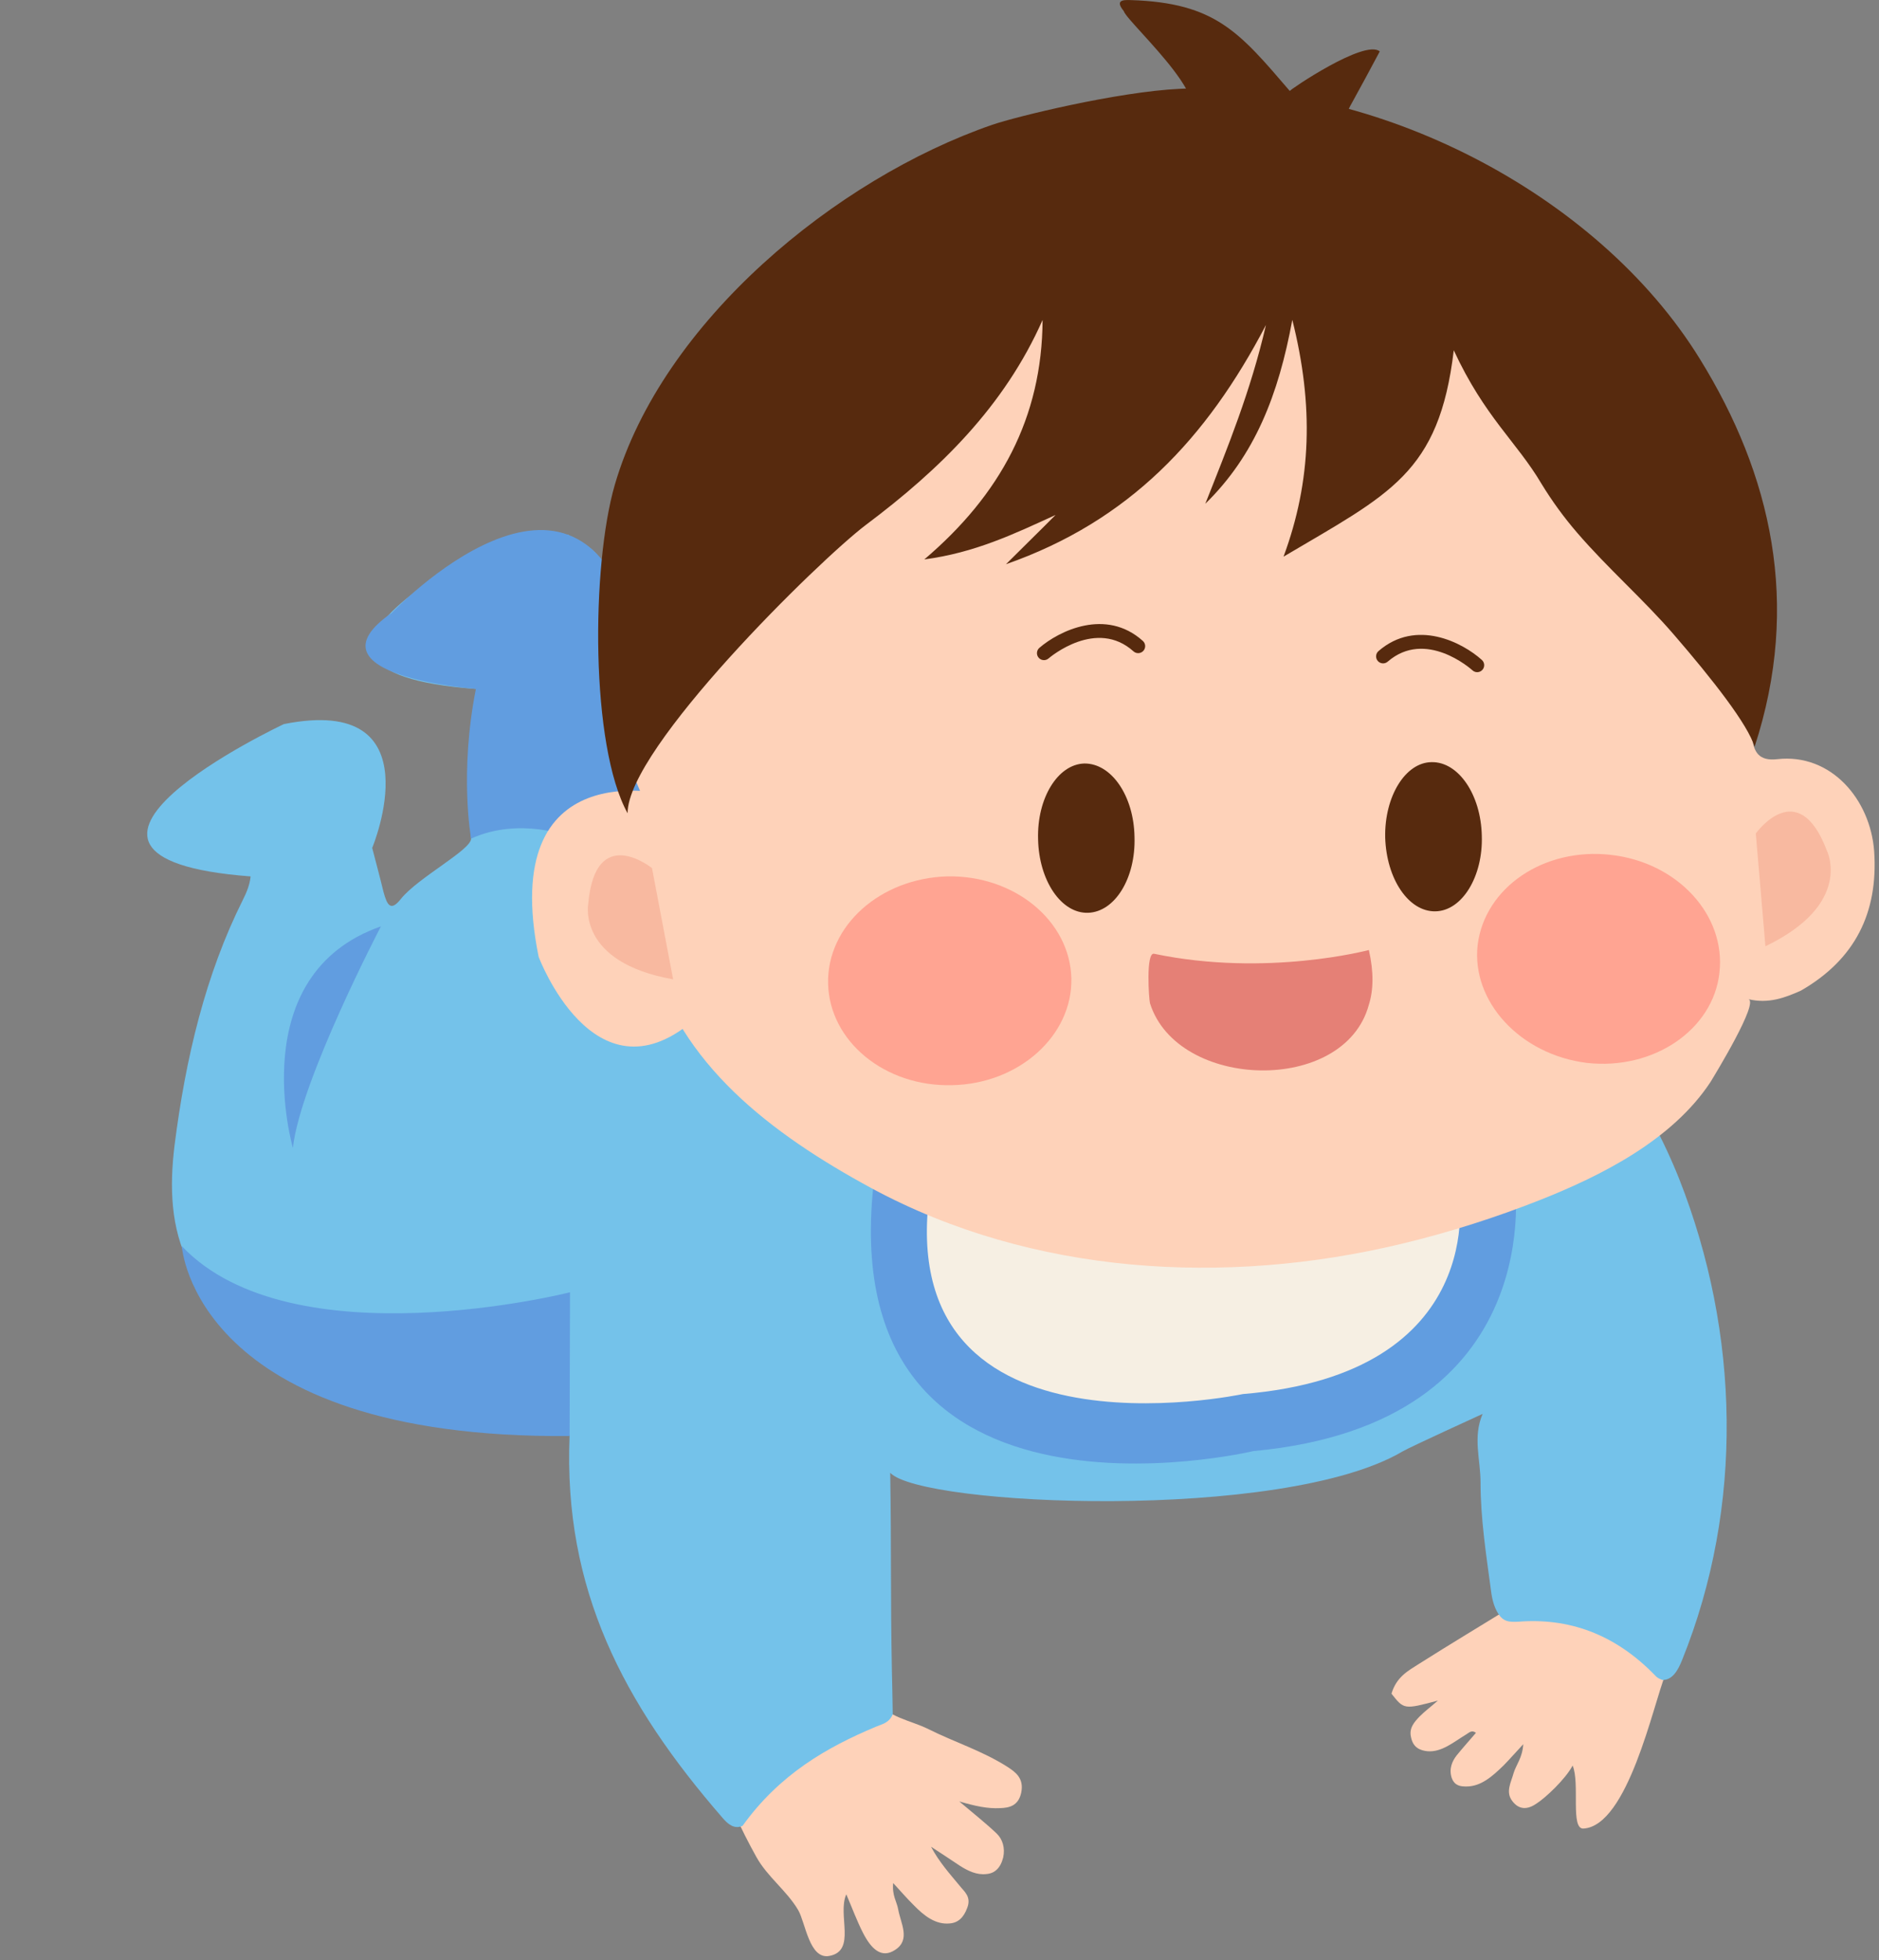
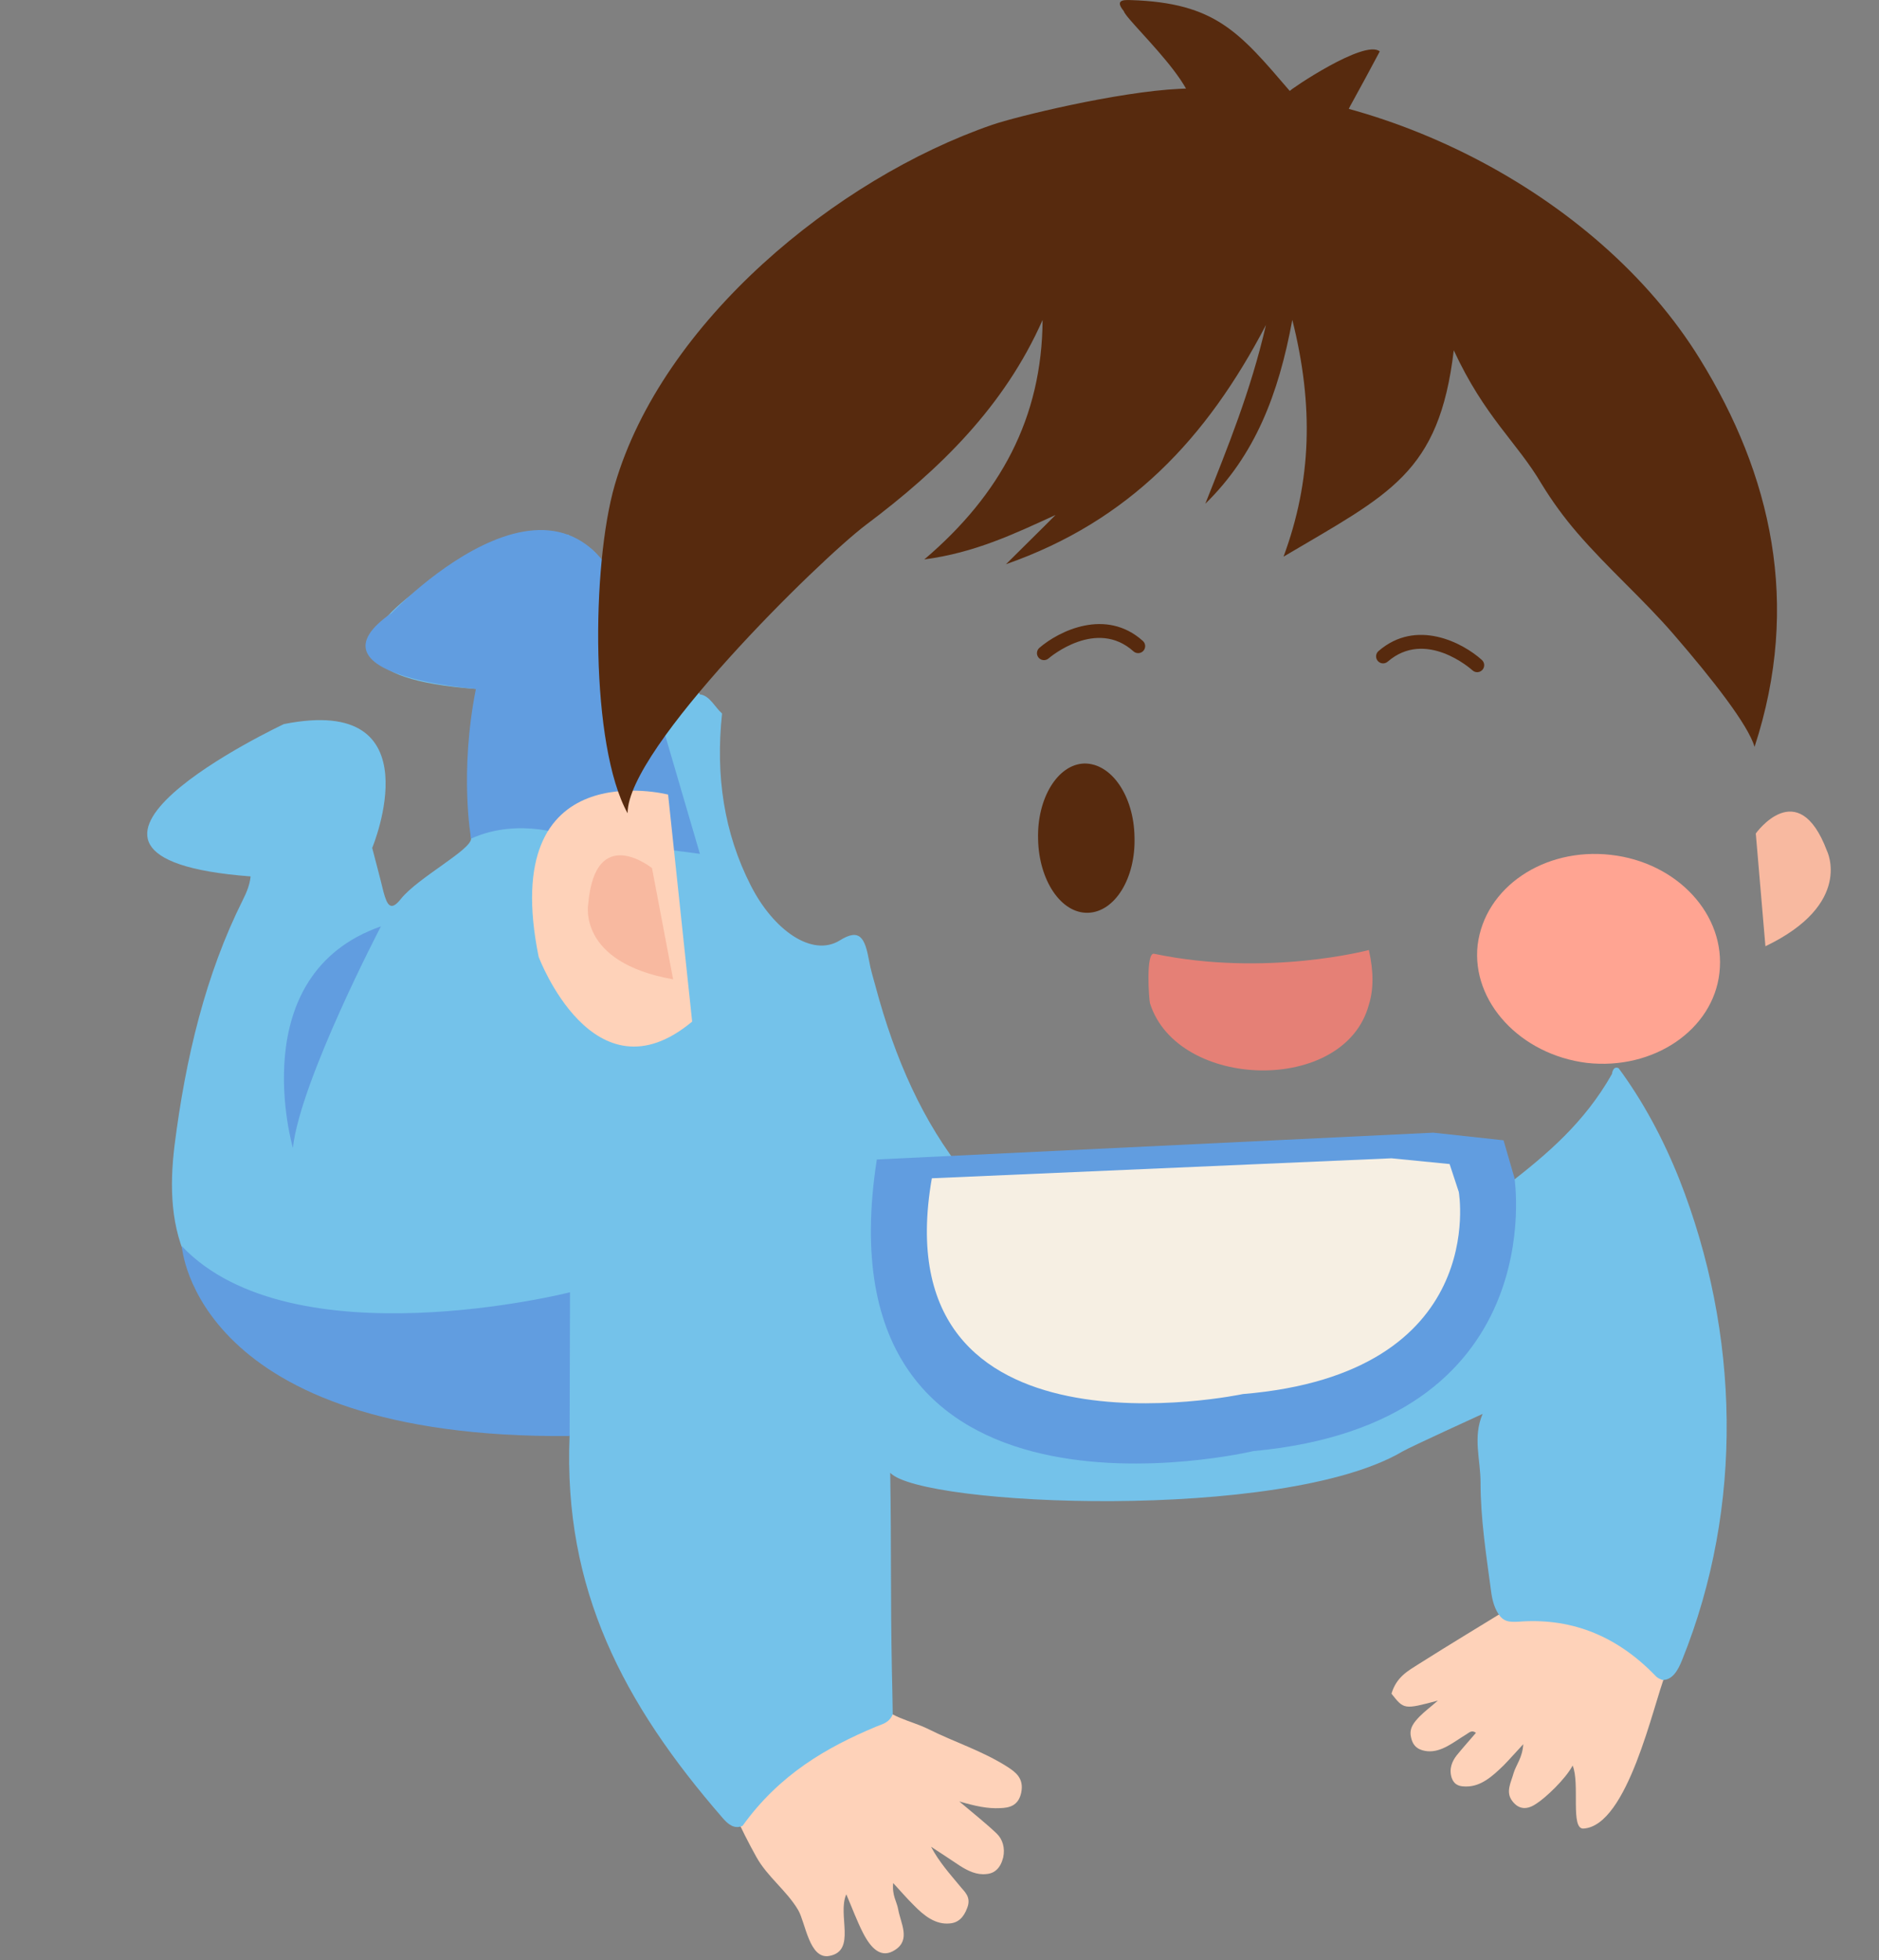
<svg xmlns="http://www.w3.org/2000/svg" height="179.7" preserveAspectRatio="xMidYMid meet" version="1.0" viewBox="-12.7 0.9 172.3 179.7" width="172.3" zoomAndPan="magnify">
  <rect x="-12.7" y="0.9" width="172.3" height="179.7" fill="#808080" stroke="none" />
  <g>
    <g>
      <g>
        <g>
          <g>
            <g clip-rule="evenodd" fill-rule="evenodd">
              <g fill="#FED2B9" id="change1_3">
                <path d="M126.055,148.106c-2.876,1.773-5.792,3.518-8.668,5.341 c-0.959,0.613-2.033,1.17-2.492,2.714c1.15,1.457,1.15,1.457,4.257,0.633c-0.69,0.604-1.228,0.998-1.688,1.467 c-0.46,0.489-0.997,1.055-0.767,1.928c0.192,0.93,0.843,1.18,1.497,1.247c1.304,0.115,2.416-0.854,3.527-1.524 c0.27-0.144,0.5-0.471,0.922-0.164c-0.614,0.719-1.189,1.352-1.765,2.063c-0.423,0.536-0.729,1.246-0.459,2.071 c0.268,0.729,0.804,0.786,1.342,0.786c1.342,0,2.376-0.92,3.413-1.928c0.535-0.546,1.074-1.16,1.804-1.946 c-0.077,1.256-0.651,1.87-0.884,2.647c-0.23,0.843-0.768,1.735-0.114,2.57c0.653,0.864,1.46,0.739,2.187,0.24 c0.846-0.528,2.686-2.264,3.339-3.5c0.69,1.63-0.231,5.85,0.997,5.774c4.065-0.25,6.404-11.383,7.479-14.03 c0.153-0.374,0.075-0.787-0.079-1.132C135.954,148.384,131.272,146.859,126.055,148.106z" />
                <path d="M67.321,156.534c-4.757,0.988-8.957,3.817-12.812,7.672 c-0.575,0.585-1.055-2.196-1.323-1.228c0.709,2.791,2.071,5.629,3.471,8.152c1.017,1.831,2.78,3.078,3.836,4.871 c0.671,1.151,1.017,4.555,2.858,4.2c2.512-0.469,0.71-3.788,1.553-5.647c0.518,1.208,0.978,2.455,1.553,3.577 c0.71,1.362,1.649,2.387,2.954,1.496c1.4-0.931,0.479-2.417,0.25-3.693c-0.115-0.699-0.575-1.256-0.46-2.416 c0.69,0.747,1.265,1.42,1.879,2.023c0.959,0.988,2.014,1.813,3.318,1.679c0.749-0.058,1.266-0.527,1.592-1.419 c0.403-1.026-0.269-1.496-0.691-2.033c-0.92-1.112-1.86-2.146-2.627-3.578c0.882,0.567,1.765,1.161,2.647,1.746 c0.767,0.489,1.573,0.864,2.437,0.758c0.748-0.058,1.286-0.537,1.534-1.516c0.192-0.882-0.057-1.677-0.595-2.195 c-0.978-0.931-2.013-1.745-3.432-2.945c1.515,0.443,2.608,0.671,3.74,0.615c0.843-0.029,1.668-0.202,1.937-1.401 c0.288-1.362-0.556-1.917-1.247-2.377c-2.34-1.487-4.833-2.254-7.23-3.452C70.734,158.558,68.759,158.404,67.321,156.534z" />
              </g>
              <g id="change2_1">
                <path d="M13.333,67.277c13.962-2.781,8.112,11.315,8.112,11.315 l-0.019,0.019c0.345,1.333,0.709,2.685,1.036,4.037c0.344,1.266,0.671,1.832,1.61,0.643c1.554-1.937,6.445-4.488,6.426-5.515 c-0.192-4.813,0.537-9.407,1.438-13.961l-0.998,0.239c-23.033-1.717,3.031-13.972,3.031-13.972 c2.09-0.412,3.624-0.365,4.909-0.115c0.153,0,0.288-0.077,0.441-0.059c0.23,0.039,0.365,0.278,0.557,0.384 c2.377,0.855,3.279,2.762,3.375,4.872c1.055,2.35,2.474,4.124,4.277,5.457c1.419,1.064,2.838,2.243,3.951,3.932 c0.911,0.115,1.362,1.169,2.033,1.754c-0.614,5.716,0.191,10.961,2.608,15.717c2.09,4.151,5.657,6.654,8.189,5.083 c1.841-1.151,2.301-0.221,2.685,1.859c0.135,0.807,0.384,1.593,0.595,2.37c1.765,6.607,4.354,12.457,8.208,17.213 c8.458,10.481,18.968,5.141,29.737,3.932c7.518-0.814,13.732,1.927,20.137-3.068c3.49-2.714,6.905-5.581,9.437-10.049 c0.078-0.46,0.269-0.71,0.612-0.546c2.226,3.01,4.065,6.425,5.563,10.164c5.561,14.116,5.944,30.006,0.267,44.083 c-0.383,0.96-0.882,1.841-1.8,1.841c-0.232-0.086-0.461-0.172-0.654-0.393c-3.759-3.883-8.017-5.321-12.619-4.947 c-0.574,0.009-1.111,0.056-1.571-0.443c-0.538-0.632-0.77-1.494-0.884-2.405c-0.441-3.3-0.959-6.588-0.959-9.946 c0-2.061-0.729-4.131,0.192-6.26c0,0-6.635,3.03-7.326,3.432c-10.96,6.493-44.159,5.026-46.998,1.967 c0.115,7.221,0.019,11.047,0.154,18.143c0.038,1.352,0.057,2.685,0.077,4.008c-0.364,0.815-0.979,0.882-1.554,1.132 c-4.526,1.898-8.823,4.363-12.217,9.081c-0.748,0.336-1.343-0.143-1.841-0.738c-9.109-10.481-14.596-20.971-14.021-34.992 c-0.651-2.148-1.86-2.906-3.528-2.677c-0.652,0.096-6.041-0.162-8.515-0.786c-1.036-0.077-2.09,0.019-3.127-0.22 c-5.695-1.246-11.295-2.915-16.321-7.086c-1.495-1.238-2.8-2.628-3.395-4.977c-1.687-3.319-1.802-7.068-1.342-10.855 c1.017-8.074,2.858-15.735,6.271-22.554c0.365-0.719,0.633-1.41,0.709-2.148C-12.712,79.503,13.333,67.277,13.333,67.277z" fill="#74C2EA" />
              </g>
              <g id="change3_1">
                <path d="M22.23,85.822c0,0-7.383,14.115-8.073,20.301 C14.157,106.123,9.535,90.262,22.23,85.822z" fill="#619DE0" />
              </g>
              <g id="change3_2">
                <path d="M39.53,132.542l0.039-13.177c0,0-25.469,6.444-35.596-4.228 C3.973,115.137,5.085,132.83,39.53,132.542z" fill="#619DE0" />
              </g>
              <g id="change3_3">
                <path d="M39.569,77.604c0,0-4.583-1.861-9.071,0.171 c0,0-1.093-5.994,0.441-13.722c0,0-16.072-1.189-7.709-6.973c0,0,17.222-18.142,22.267,1.669l5.983,20.426L39.569,77.604z" fill="#619DE0" />
              </g>
            </g>
            <g id="change3_4">
              <path clip-rule="evenodd" d="M126.172,108.884c0,0,3.528,22.498-23.946,25.039 c0,0-40.18,9.57-34.522-26.734l51.025-2.456l6.444,0.7L126.172,108.884z" fill="#619DE0" fill-rule="evenodd" />
            </g>
            <g id="change4_1">
              <path clip-rule="evenodd" d="M121.069,110.17c0,0,2.916,16.647-19.801,18.525 c0,0-33.218,7.087-28.52-19.782l42.146-1.831l5.332,0.527L121.069,110.17z" fill="#F6EFE3" fill-rule="evenodd" />
            </g>
            <g>
              <g>
                <g>
                  <g>
                    <g>
                      <g>
                        <g>
                          <g clip-rule="evenodd" fill-rule="evenodd">
                            <g id="change1_2">
-                               <path d="M47.278,39.754 c7.461-16.014,26.947-26.716,44.265-28.058l17.175,1.151c14.537,3.068,31.183,15.323,37.207,29.266 c2.993,6.904,4.662,19.83,2.031,26.236c0.119,1.525,0.654,2.332,2.303,2.147c4.949-0.566,8.553,3.702,8.898,8.439 c0.383,5.639-1.762,9.924-6.711,12.773c-1.496,0.67-2.994,1.227-4.834,0.786c1.037,0.231-3.068,6.943-3.451,7.576 c-3.527,5.37-10.09,8.62-15.498,10.778c-4.103,1.63-8.476,3.031-12.849,4.075c-16.158,3.884-33.86,2.847-48.57-5.083 c-9.225-4.996-17.702-11.42-20.272-21.431c-1.573-5.994-0.173-12.87-0.365-13.627 C40.854,62.567,42.158,50.763,47.278,39.754z" fill="#FED2B9" />
-                             </g>
+                               </g>
                            <g id="change5_1">
                              <path d="M122.795,87.539 c-0.575,5.188,3.915,10.04,10.011,10.797c6.137,0.691,11.586-3.049,12.162-8.255 c0.611-5.284-3.836-10.136-9.974-10.817C128.895,78.572,123.447,82.236,122.795,87.539z" fill="#FFA492" />
                            </g>
                            <g id="change5_2">
-                               <path d="M63.235,91.058c0.116,5.292,5.198,9.483,11.374,9.321 c6.137-0.125,11.047-4.545,10.933-9.8c-0.135-5.276-5.218-9.456-11.374-9.341 C68.011,81.412,63.12,85.773,63.235,91.058z" fill="#FFA492" />
-                             </g>
+                               </g>
                            <g id="change6_1">
-                               <path d="M114.319,77.671c0.115,3.806,2.147,6.817,4.602,6.771 c2.456-0.039,4.374-3.204,4.257-6.915c-0.076-3.788-2.147-6.809-4.601-6.76 C116.16,70.785,114.242,73.932,114.319,77.671z" fill="#572A0E" />
-                             </g>
+                               </g>
                            <g id="change6_2">
                              <path d="M82.491,77.843c0.076,3.76,2.109,6.81,4.583,6.733 c2.456-0.078,4.373-3.165,4.258-6.943c-0.057-3.758-2.109-6.77-4.603-6.742C84.303,70.959,82.375,74.066,82.491,77.843 z" fill="#572A0E" />
                            </g>
                          </g>
                        </g>
                        <g id="change1_1">
                          <path clip-rule="evenodd" d="M48.564,73.74c0,0-15.708-4.046-11.871,14.873 c0,0,5.043,13.473,14.076,5.937" fill="#FED2B9" fill-rule="evenodd" />
                        </g>
                      </g>
                    </g>
                    <g id="change6_4">
                      <path d="M122.757,62.519c-0.154,0-0.307-0.054-0.43-0.165c-0.174-0.158-4.314-3.804-7.781-0.798 c-0.267,0.233-0.673,0.204-0.905-0.064c-0.232-0.269-0.203-0.673,0.064-0.907c3.465-3.001,7.717-0.78,9.481,0.815 c0.262,0.238,0.283,0.642,0.046,0.906C123.107,62.447,122.932,62.519,122.757,62.519z" fill="#572A0E" />
                    </g>
                    <g id="change6_5">
                      <path d="M83.028,61.416c-0.181,0-0.36-0.075-0.487-0.223c-0.23-0.27-0.2-0.673,0.068-0.905 c1.799-1.551,6.1-3.677,9.488-0.633c0.264,0.237,0.285,0.642,0.048,0.907c-0.238,0.263-0.644,0.285-0.907,0.048 c-3.393-3.046-7.614,0.5-7.792,0.652C83.325,61.365,83.176,61.416,83.028,61.416z" fill="#572A0E" />
                    </g>
                  </g>
                </g>
              </g>
            </g>
          </g>
          <g id="change7_1">
            <path clip-rule="evenodd" d="M47.087,80.481c0,0-5.197-4.2-5.848,3.28 c0,0-1.038,5.36,7.785,6.914" fill="#F8B9A0" fill-rule="evenodd" />
          </g>
          <g id="change7_2">
            <path clip-rule="evenodd" d="M148.302,77.306c0,0,3.873-5.438,6.522,1.583 c0,0,2.455,4.872-5.639,8.755" fill="#F8B9A0" fill-rule="evenodd" />
          </g>
        </g>
        <g id="change8_1">
          <path clip-rule="evenodd" d="M112.822,87.989c0,0-9.37,2.504-19.688,0.345 c-0.786-0.201-0.479,4.229-0.383,4.536c2.512,7.969,17.846,8.4,20.07,0.135C113.245,91.663,113.282,90.014,112.822,87.989z" fill="#E58076" fill-rule="evenodd" />
        </g>
      </g>
      <g>
        <g id="change6_6">
          <path clip-rule="evenodd" d="M140.783,59.068c3.55,4.104,6.829,8.294,7.405,10.298 c4.296-13.118,1.515-24.999-5.006-35.547c-9.455-15.353-29.996-25.623-47.66-24.779c-5.753,0.268-15.094,2.561-17.233,3.299 c-14.315,4.938-30.244,18.046-34.608,32.986c-2.167,7.453-2.252,23.965,1.17,30.13c-0.047-5.926,17.549-23.196,21.874-26.456 c6.741-5.054,12.667-10.836,16.178-18.767c-0.049,8.957-3.864,16.014-10.845,21.951c4.641-0.615,8.247-2.34,12.034-4.076 c-1.333,1.352-2.695,2.665-4.546,4.516c11.288-3.951,18.403-11.517,23.84-21.931c-1.419,6.119-3.51,11.21-5.563,16.389 c4.546-4.44,6.714-10.002,7.979-16.859c1.976,7.863,1.765,14.768-0.806,21.709c9.706-5.752,14.27-7.604,15.611-18.919 c2.839,6.128,5.792,8.419,8.037,12.227c0.977,1.602,2.091,3.125,3.277,4.497C134.725,52.997,138.005,55.846,140.783,59.068z" fill="#572A0E" fill-rule="evenodd" />
        </g>
      </g>
    </g>
    <g id="change6_3">
      <path clip-rule="evenodd" d="M112.822,13.479c-2.263-0.537-2.609-1.333-1.534-3.183 c0.883-1.592,1.707-3.136,2.532-4.68c-1.362-1.169-8.305,3.549-8.248,3.625c-4.621-5.379-6.807-8.093-14.604-8.333 c-0.738-0.029-1.419,0.028-0.623,1.006c0.316,1.113,10.415,9.915,4.468,10.357" fill="#572A0E" fill-rule="evenodd" />
    </g>
  </g>
</svg>